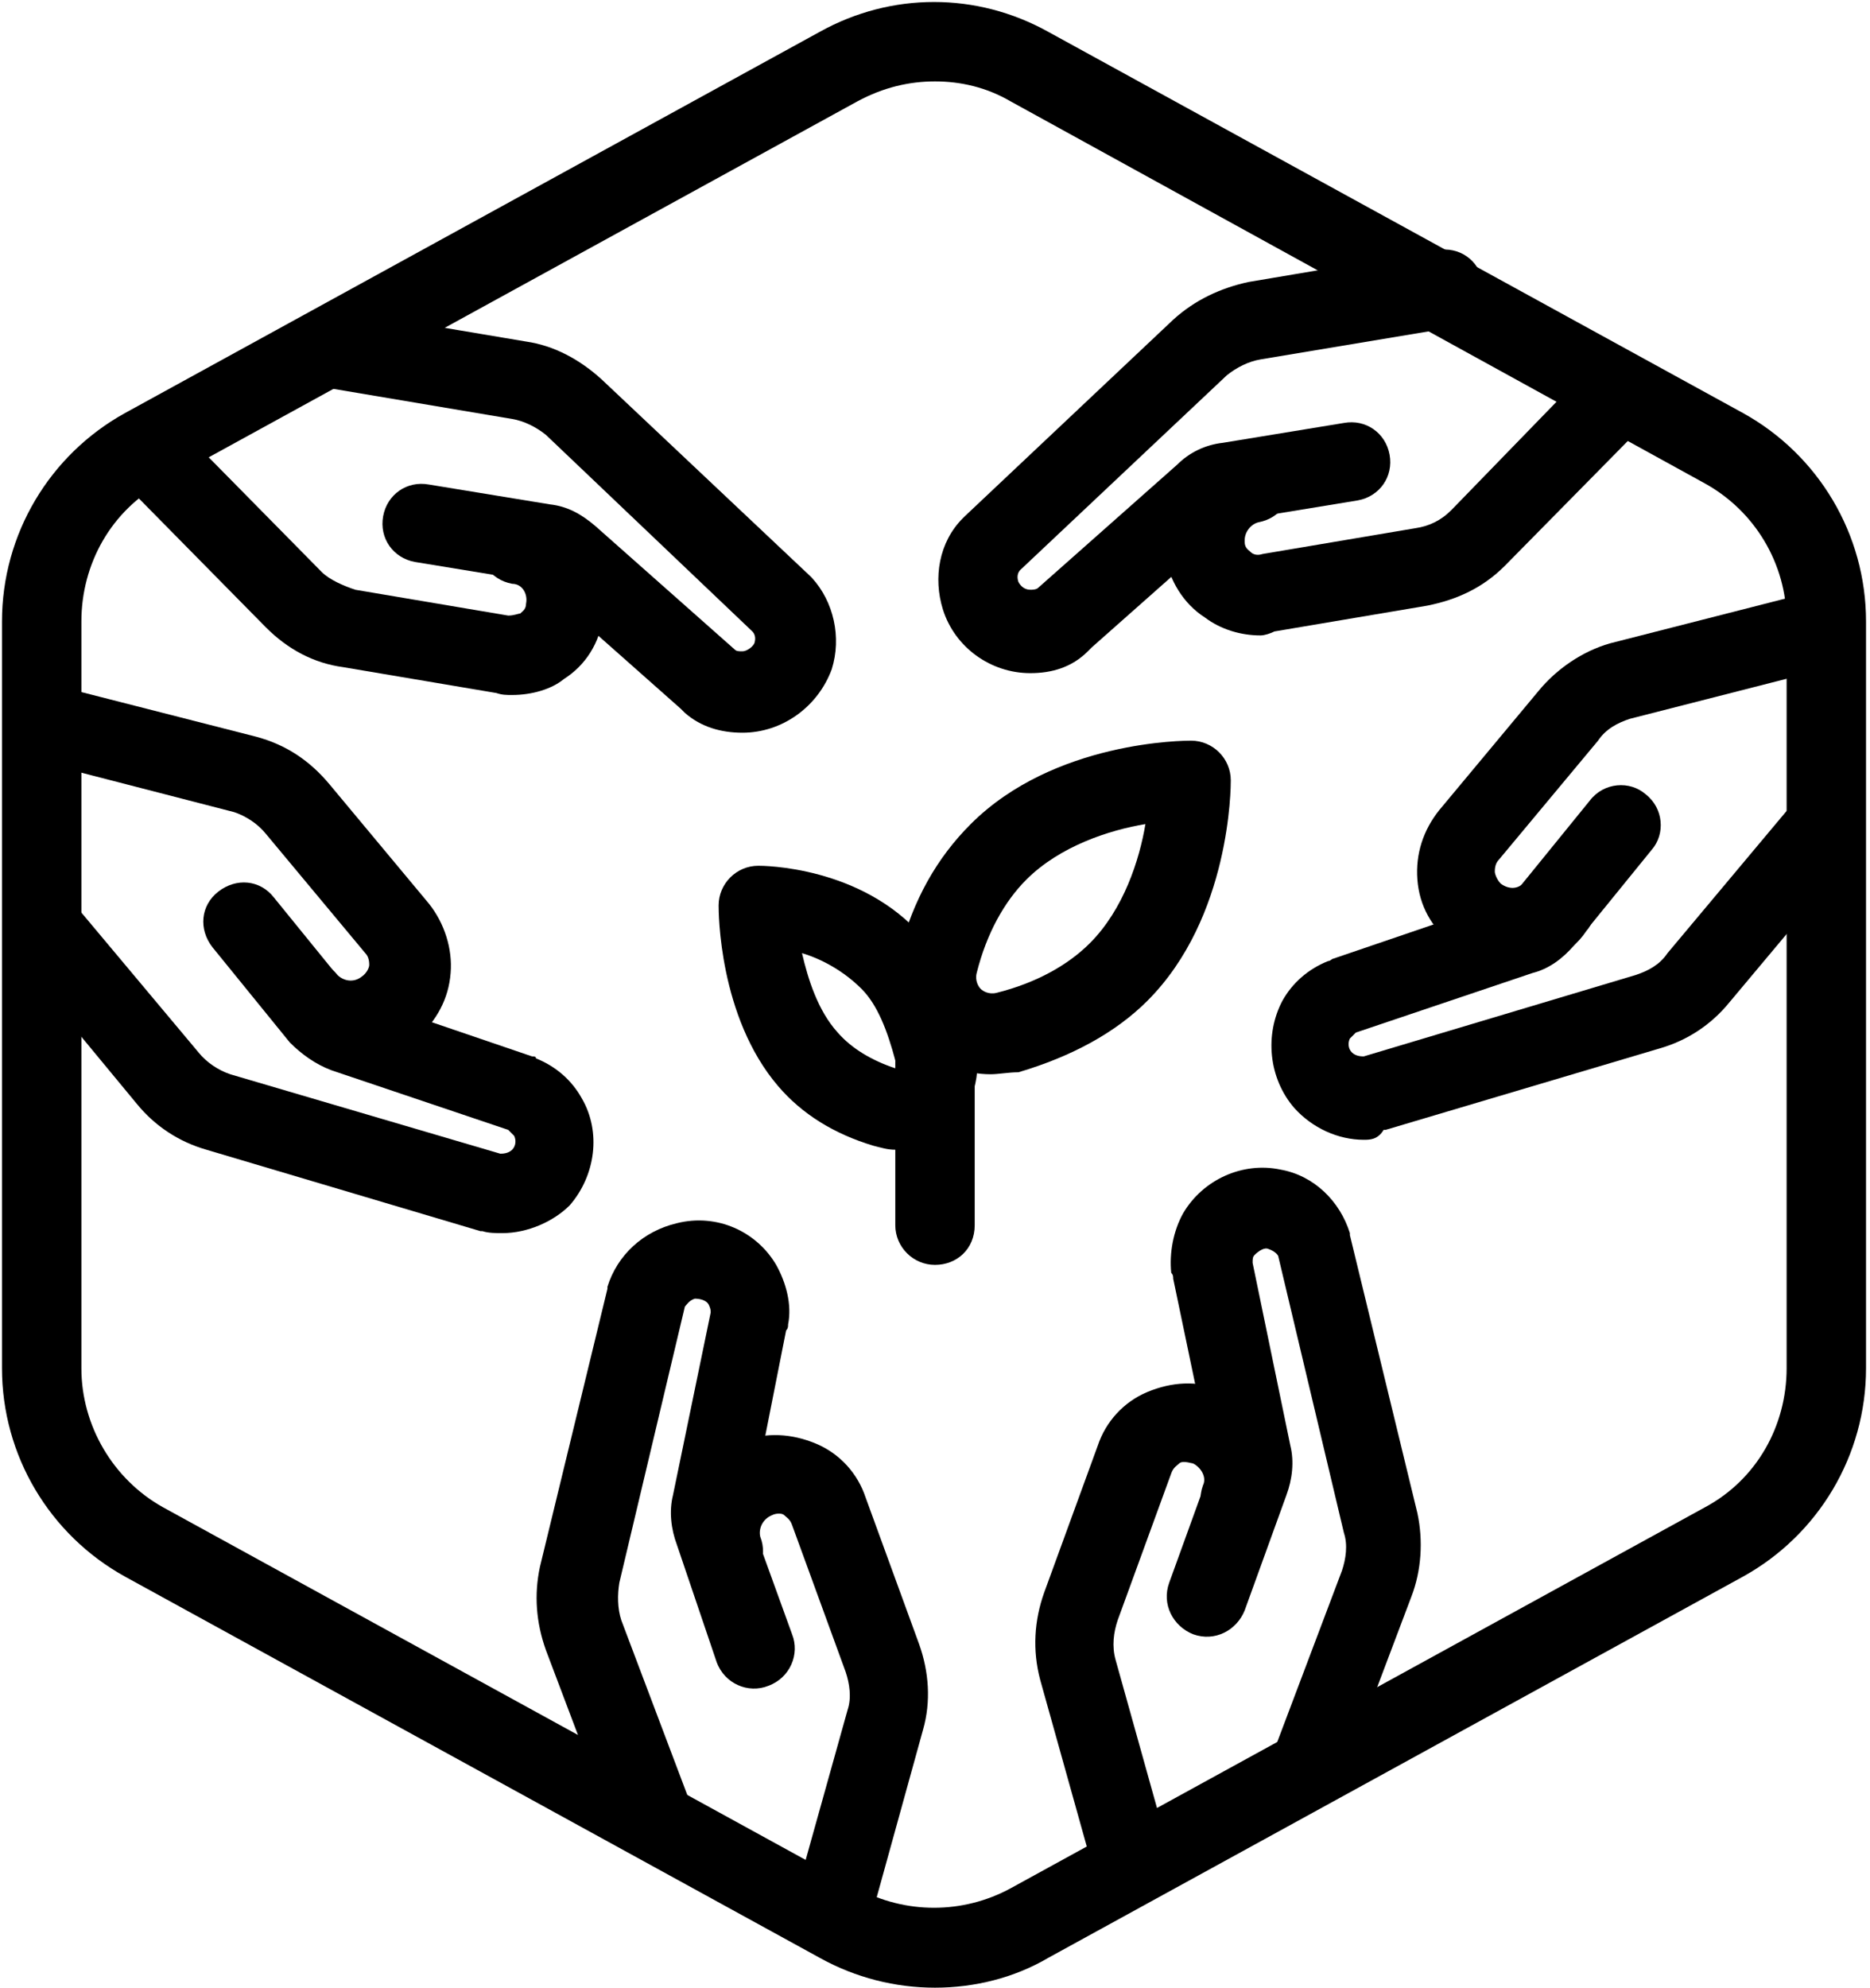
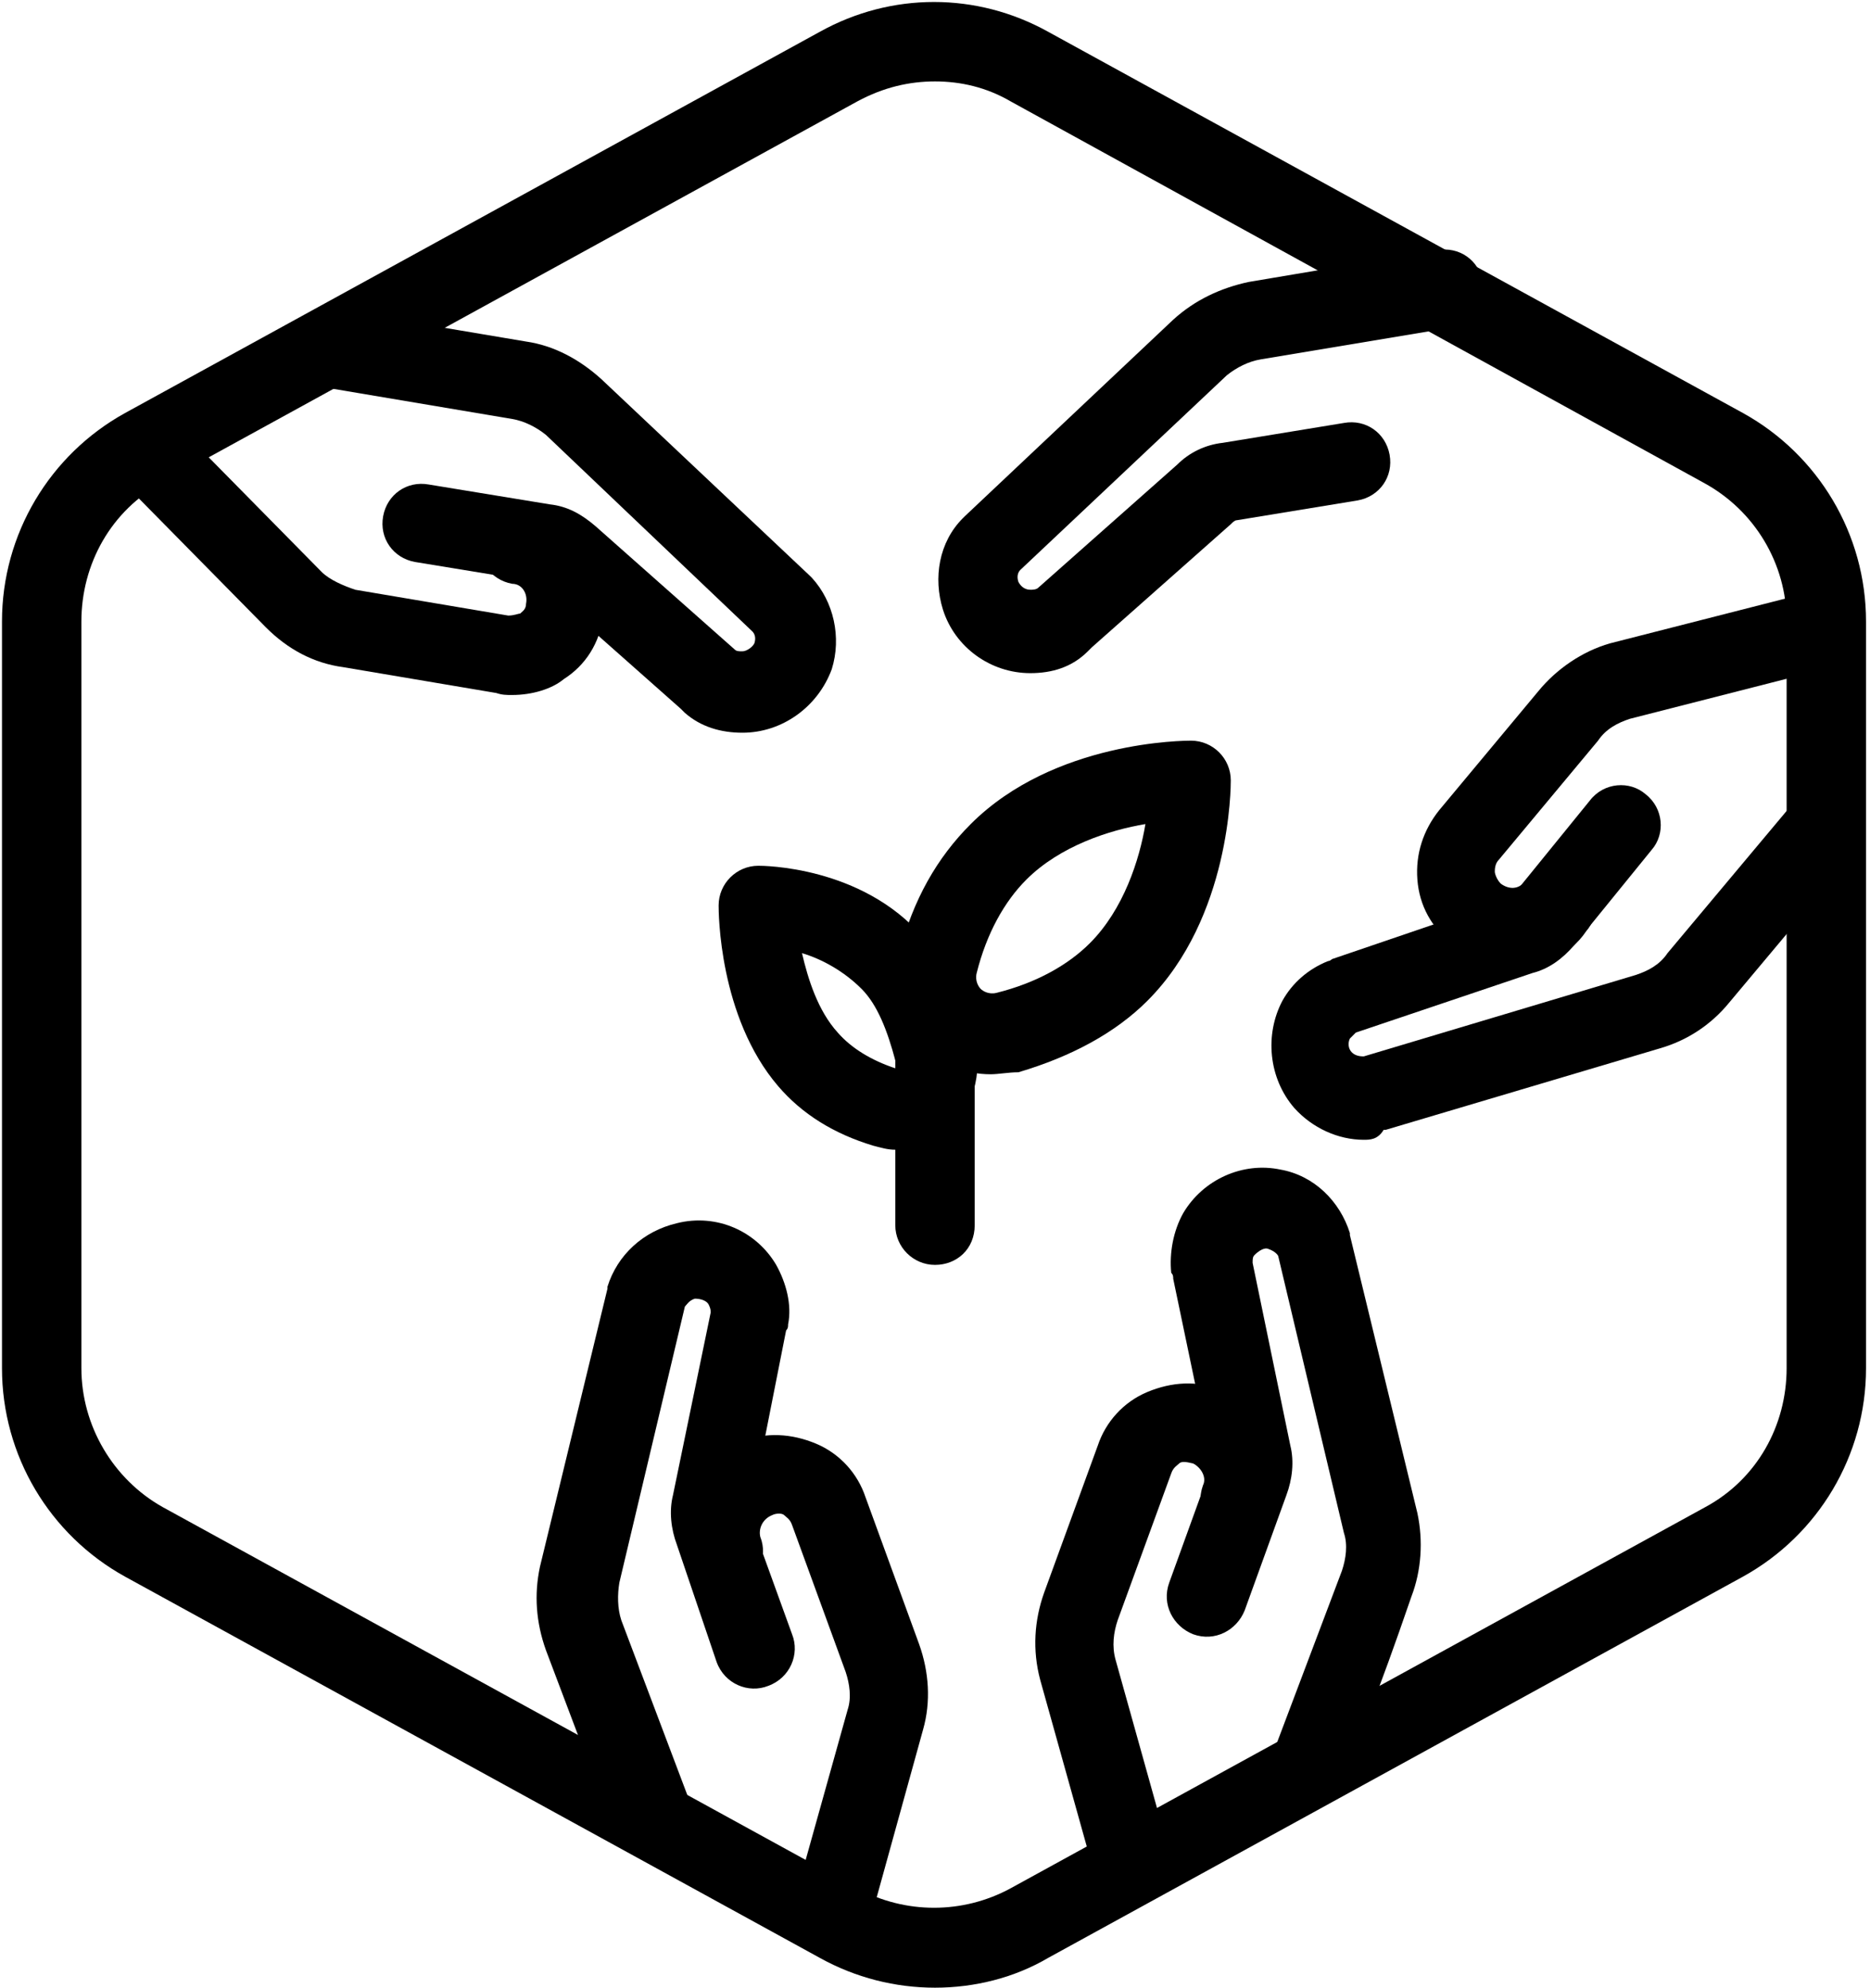
<svg xmlns="http://www.w3.org/2000/svg" version="1.1" id="Layer_1" x="0px" y="0px" viewBox="0 0 94.2 100.1" style="enable-background:new 0 0 94.2 100.1;" xml:space="preserve">
  <g>
    <g>
      <path d="M47.1,63.7c-1.1,0-2-0.9-2-2v-9.5c0-1.1,0.9-2,2-2s2,0.9,2,2v9.5C49.1,62.9,48.2,63.7,47.1,63.7z" />
      <path d="M49.9,54.1c-1.3,0-2.5-0.5-3.4-1.4c-1.2-1.2-1.7-3-1.2-4.7c0.7-2.7,1.9-4.8,3.6-6.5c4.2-4.2,10.8-4.2,11.1-4.2    c1.1,0,2,0.9,2,2c0,0.3,0,6.9-4.2,11.1C56.2,52,54,53.2,51.3,54l0,0C50.8,54,50.3,54.1,49.9,54.1z M50.7,52L50.7,52L50.7,52z     M57.7,41.5c-1.8,0.3-4.3,1.1-6,2.8c-1.1,1.1-2,2.7-2.5,4.7c-0.1,0.4,0.1,0.7,0.2,0.8s0.4,0.3,0.8,0.2l0,0c2-0.5,3.6-1.4,4.7-2.5    C56.6,45.8,57.4,43.3,57.7,41.5z" />
      <path d="M45.1,57.9c-0.4,0-0.7-0.1-1.1-0.2c-2-0.6-3.6-1.6-4.8-3c-3-3.5-3-8.8-3-9.1c0-1.1,0.9-2,2-2c0.2,0,5.2,0,8.3,3.6    c1.2,1.4,2.1,3.2,2.6,5.3c0.4,1.6-0.1,3.2-1.2,4.3C47,57.5,46.1,57.9,45.1,57.9z M40.4,48c0.3,1.3,0.8,2.9,1.8,4    c0.7,0.8,1.7,1.4,2.9,1.8c0-0.1,0.1-0.2,0-0.4l0,0c-0.4-1.5-0.9-2.8-1.7-3.6C42.5,48.9,41.4,48.3,40.4,48z" />
    </g>
  </g>
  <path d="M47.1,100.1c-2,0-4-0.5-5.8-1.5l-35-19.2c-3.8-2.1-6.2-6.1-6.2-10.5V31.3c0-4.4,2.4-8.4,6.2-10.5l35-19.2  c3.6-2,7.9-2,11.5,0l35,19.2c3.8,2.1,6.2,6.1,6.2,10.5v37.6c0,4.4-2.4,8.4-6.2,10.5l-35,19.2C51.1,99.6,49.1,100.1,47.1,100.1z   M47.1,4.1c-1.3,0-2.6,0.3-3.9,1l-35,19.2c-2.6,1.4-4.1,4.1-4.1,7v37.6c0,2.9,1.6,5.6,4.1,7l35,19.2c2.4,1.3,5.3,1.3,7.7,0l35-19.2  c2.6-1.4,4.1-4.1,4.1-7V31.3c0-2.9-1.6-5.6-4.2-7L50.9,5.1C49.7,4.4,48.4,4.1,47.1,4.1z" />
  <g>
-     <path d="M66.1,90.8c-0.2,0-0.5,0-0.7-0.1c-1-0.4-1.6-1.5-1.2-2.6l3.4-9c0.2-0.6,0.3-1.3,0.1-1.9l-3.3-13.9c0-0.1-0.2-0.3-0.5-0.4   c-0.2-0.1-0.5,0.1-0.7,0.3c-0.1,0.1-0.1,0.2-0.1,0.4l1.9,9.2c0.2,0.8,0.1,1.7-0.2,2.5l-2.1,5.8c-0.4,1-1.5,1.6-2.6,1.2   c-1-0.4-1.6-1.5-1.2-2.6l2.1-5.8c0-0.1,0.1-0.2,0-0.4l-1.9-9.1c0-0.1,0-0.2-0.1-0.3c-0.1-1,0.1-2.1,0.6-3c1-1.7,3-2.6,4.9-2.2   c1.7,0.3,3,1.6,3.5,3.2v0.1l3.4,14c0.3,1.4,0.2,2.9-0.3,4.2l-3.4,9C67.7,90.3,66.9,90.8,66.1,90.8z" />
+     <path d="M66.1,90.8c-0.2,0-0.5,0-0.7-0.1c-1-0.4-1.6-1.5-1.2-2.6l3.4-9c0.2-0.6,0.3-1.3,0.1-1.9l-3.3-13.9c0-0.1-0.2-0.3-0.5-0.4   c-0.2-0.1-0.5,0.1-0.7,0.3c-0.1,0.1-0.1,0.2-0.1,0.4l1.9,9.2c0.2,0.8,0.1,1.7-0.2,2.5l-2.1,5.8c-0.4,1-1.5,1.6-2.6,1.2   c-1-0.4-1.6-1.5-1.2-2.6l2.1-5.8c0-0.1,0.1-0.2,0-0.4l-1.9-9.1c0-0.1,0-0.2-0.1-0.3c-0.1-1,0.1-2.1,0.6-3c1-1.7,3-2.6,4.9-2.2   c1.7,0.3,3,1.6,3.5,3.2v0.1l3.4,14c0.3,1.4,0.2,2.9-0.3,4.2C67.7,90.3,66.9,90.8,66.1,90.8z" />
    <path d="M56.9,95.4c-0.9,0-1.7-0.6-1.9-1.5l-2.6-9.3c-0.4-1.5-0.3-3,0.2-4.4l2.7-7.4c0.4-1.2,1.3-2.2,2.5-2.7s2.5-0.6,3.7-0.1   c2.6,1,3.8,3.7,2.9,6.2c-0.4,1-1.5,1.6-2.6,1.2c-1-0.4-1.6-1.5-1.2-2.6c0.2-0.4-0.1-0.9-0.5-1.1c-0.4-0.1-0.6-0.1-0.7,0   c-0.1,0.1-0.3,0.2-0.4,0.5l-2.7,7.4c-0.2,0.6-0.3,1.3-0.1,2l2.6,9.3c0.3,1.1-0.3,2.2-1.4,2.5C57.2,95.4,57,95.4,56.9,95.4z" />
  </g>
  <g>
    <path d="M32.8,93.4c-0.8,0-1.6-0.5-1.9-1.3l-3.4-9c-0.5-1.4-0.6-2.8-0.3-4.2l3.4-14v-0.1c0.5-1.6,1.8-2.8,3.5-3.2   c2-0.5,4,0.4,5,2.1c0.5,0.9,0.8,2,0.6,3c0,0.1,0,0.2-0.1,0.3l-1.8,9.1c0,0.1,0,0.2,0,0.4l2.1,5.8c0.4,1-0.1,2.2-1.2,2.6   c-1,0.4-2.2-0.1-2.6-1.2l-2-5.9c-0.3-0.8-0.4-1.7-0.2-2.5l1.9-9.2c0-0.1,0-0.2-0.1-0.4c-0.1-0.2-0.4-0.3-0.7-0.3   c-0.3,0.1-0.4,0.3-0.5,0.4l-3.3,13.9c-0.1,0.6-0.1,1.3,0.1,1.9l3.4,9c0.4,1-0.1,2.2-1.2,2.6C33.2,93.4,33,93.4,32.8,93.4z" />
    <path d="M42,98c-0.2,0-0.4,0-0.5-0.1c-1.1-0.3-1.7-1.4-1.4-2.5l2.6-9.3c0.2-0.6,0.1-1.3-0.1-1.9l-2.7-7.4c-0.1-0.3-0.3-0.4-0.4-0.5   s-0.4-0.1-0.6,0c-0.5,0.2-0.7,0.7-0.6,1.1c0.4,1-0.1,2.2-1.2,2.6c-1,0.4-2.2-0.1-2.6-1.2c-0.9-2.5,0.3-5.3,2.8-6.2   c1.3-0.5,2.6-0.4,3.8,0.1s2.1,1.5,2.5,2.7l2.7,7.4c0.5,1.4,0.6,2.9,0.2,4.3l-2.6,9.4C43.7,97.4,42.9,98,42,98z" />
  </g>
  <g>
    <path d="M51.9,33.9L51.9,33.9c-2,0-3.8-1.3-4.4-3.2c-0.5-1.6-0.2-3.4,1-4.6l0.1-0.1l10.5-9.9c1.1-1,2.4-1.6,3.8-1.9l9.5-1.6   c1.1-0.2,2.1,0.5,2.3,1.6c0.2,1.1-0.5,2.1-1.6,2.3l-9.6,1.6c-0.6,0.1-1.2,0.4-1.7,0.8l-10.4,9.8c-0.1,0.1-0.2,0.3-0.1,0.6   c0.1,0.2,0.3,0.4,0.6,0.4l0,0c0.1,0,0.3,0,0.4-0.1l7-6.2c0.6-0.6,1.4-1,2.3-1.1l6.1-1c1.1-0.2,2.1,0.5,2.3,1.6   c0.2,1.1-0.5,2.1-1.6,2.3l-6.1,1c-0.1,0-0.2,0.1-0.3,0.2l-7,6.2c-0.1,0.1-0.1,0.1-0.2,0.2C54,33.6,53,33.9,51.9,33.9z" />
-     <path d="M63.5,32c-1,0-2-0.3-2.8-0.9c-1.1-0.7-1.8-1.9-2-3.1v-0.1c-0.4-2.6,1.3-5.1,4-5.5c1.1-0.2,2.1,0.5,2.3,1.6   c0.2,1.1-0.5,2.1-1.6,2.3c-0.4,0.1-0.7,0.5-0.7,0.9v0.1c0,0.3,0.2,0.4,0.3,0.5c0.1,0.1,0.3,0.2,0.6,0.1l7.7-1.3   c0.7-0.1,1.3-0.4,1.8-0.9l6.7-6.9c0.8-0.8,2-0.8,2.8,0s0.8,2,0,2.8l-6.8,6.9c-1.1,1.1-2.4,1.7-3.9,2l-7.7,1.3   C64,31.9,63.7,32,63.5,32z" />
  </g>
  <g>
    <path d="M68.7,57.4c-1.3,0-2.6-0.6-3.5-1.6c-1.3-1.5-1.5-3.7-0.6-5.4c0.5-0.9,1.3-1.6,2.3-2c0.1,0,0.2-0.1,0.2-0.1l8.8-3   c0.1,0,0.2-0.1,0.3-0.2l3.9-4.8c0.7-0.9,2-1,2.8-0.3c0.9,0.7,1,2,0.3,2.8l-3.9,4.8c-0.6,0.7-1.3,1.2-2.1,1.4l-8.9,3   c-0.1,0.1-0.2,0.2-0.3,0.3c-0.1,0.2-0.1,0.5,0.1,0.7s0.5,0.2,0.6,0.2l13.7-4.1c0.6-0.2,1.2-0.5,1.6-1.1l6.2-7.4   c0.7-0.9,2-1,2.8-0.3c0.9,0.7,1,2,0.3,2.8l-6.2,7.4c-0.9,1.1-2.1,1.9-3.5,2.3l-13.8,4.1h-0.1C69.4,57.4,69,57.4,68.7,57.4z" />
    <path d="M76.3,48.7c-1.1,0-2.2-0.4-3.1-1.1c-1.1-0.9-1.7-2-1.8-3.3c-0.1-1.3,0.3-2.5,1.1-3.5l5-6c0.9-1.1,2.2-2,3.6-2.4l9.4-2.4   c1.1-0.3,2.2,0.4,2.4,1.4c0.3,1.1-0.4,2.2-1.4,2.4l-9.4,2.4c-0.6,0.2-1.2,0.5-1.6,1.1l-5,6c-0.2,0.2-0.2,0.5-0.2,0.6   s0.1,0.4,0.3,0.6c0.4,0.3,0.9,0.3,1.2-0.1c0.7-0.9,2-1,2.8-0.3c0.9,0.7,1,2,0.3,2.8C79.1,48.1,77.7,48.7,76.3,48.7z" />
  </g>
  <g>
-     <path d="M25.3,62.1c-0.3,0-0.7,0-1-0.1h-0.1l-13.8-4.1c-1.4-0.4-2.6-1.2-3.5-2.3l-6.2-7.5C0,47.2,0.1,46,1,45.3s2.1-0.6,2.8,0.3   L10,53c0.4,0.5,1,0.9,1.6,1.1l13.6,4c0.1,0,0.4,0,0.6-0.2s0.2-0.5,0.1-0.7c-0.1-0.1-0.2-0.2-0.3-0.3l-8.9-3   c-0.8-0.3-1.5-0.8-2.1-1.4l-3.9-4.8c-0.7-0.9-0.6-2.1,0.3-2.8c0.9-0.7,2.1-0.6,2.8,0.3l3.9,4.8c0.1,0.1,0.2,0.2,0.3,0.2l8.8,3   c0.1,0,0.2,0,0.2,0.1c1,0.4,1.8,1.1,2.3,2c1,1.7,0.7,3.9-0.6,5.4C27.9,61.5,26.6,62.1,25.3,62.1z" />
-     <path d="M17.6,53.3c-1.4,0-2.8-0.6-3.7-1.7c-0.7-0.9-0.6-2.1,0.3-2.8c0.8-0.7,2.1-0.6,2.8,0.3c0.3,0.3,0.8,0.4,1.2,0.1   c0.3-0.2,0.4-0.5,0.4-0.6s0-0.4-0.2-0.6l-5-6c-0.4-0.5-1-0.9-1.6-1.1l-9.3-2.4c-1.1-0.3-1.7-1.4-1.4-2.4c0.3-1.1,1.4-1.7,2.4-1.4   l9.4,2.4c1.5,0.4,2.7,1.2,3.7,2.4l5,6c0.8,1,1.2,2.3,1.1,3.5c-0.1,1.3-0.7,2.4-1.7,3.3C19.8,53,18.7,53.3,17.6,53.3z" />
-   </g>
+     </g>
  <g>
    <path d="M37.4,36.9c-1.1,0-2.1-0.3-2.9-1c-0.1-0.1-0.1-0.1-0.2-0.2l-7-6.2c-0.1-0.1-0.2-0.1-0.3-0.2l-6.1-1   c-1.1-0.2-1.8-1.2-1.6-2.3c0.2-1.1,1.2-1.8,2.3-1.6l6.1,1c0.9,0.1,1.6,0.5,2.3,1.1l7,6.2c0.1,0.1,0.2,0.1,0.4,0.1s0.5-0.2,0.6-0.4   c0.1-0.3,0-0.5-0.1-0.6l-10.4-9.9c-0.5-0.4-1.1-0.7-1.7-0.8l-9.5-1.6c-1.1-0.2-1.8-1.2-1.6-2.3s1.2-1.8,2.3-1.6l9.5,1.6   c1.4,0.2,2.7,0.9,3.8,1.9L40.8,29l0.1,0.1c1.1,1.2,1.5,3,1,4.6C41.2,35.6,39.4,36.9,37.4,36.9L37.4,36.9z" />
    <path d="M25.8,35c-0.3,0-0.5,0-0.8-0.1l-7.7-1.3c-1.5-0.2-2.8-0.9-3.9-2l-6.8-6.9c-0.8-0.8-0.8-2.1,0-2.8c0.8-0.8,2.1-0.8,2.8,0   l6.8,6.9c0.4,0.4,1.1,0.7,1.7,0.9l7.7,1.3c0.3,0,0.5-0.1,0.6-0.1c0.1-0.1,0.3-0.2,0.3-0.5c0.1-0.5-0.2-1-0.7-1   c-1.1-0.2-1.8-1.2-1.6-2.3c0.2-1.1,1.2-1.8,2.3-1.6c2.6,0.4,4.4,2.9,3.9,5.5c-0.2,1.4-0.9,2.5-2,3.2C27.8,34.7,26.8,35,25.8,35z" />
  </g>
</svg>